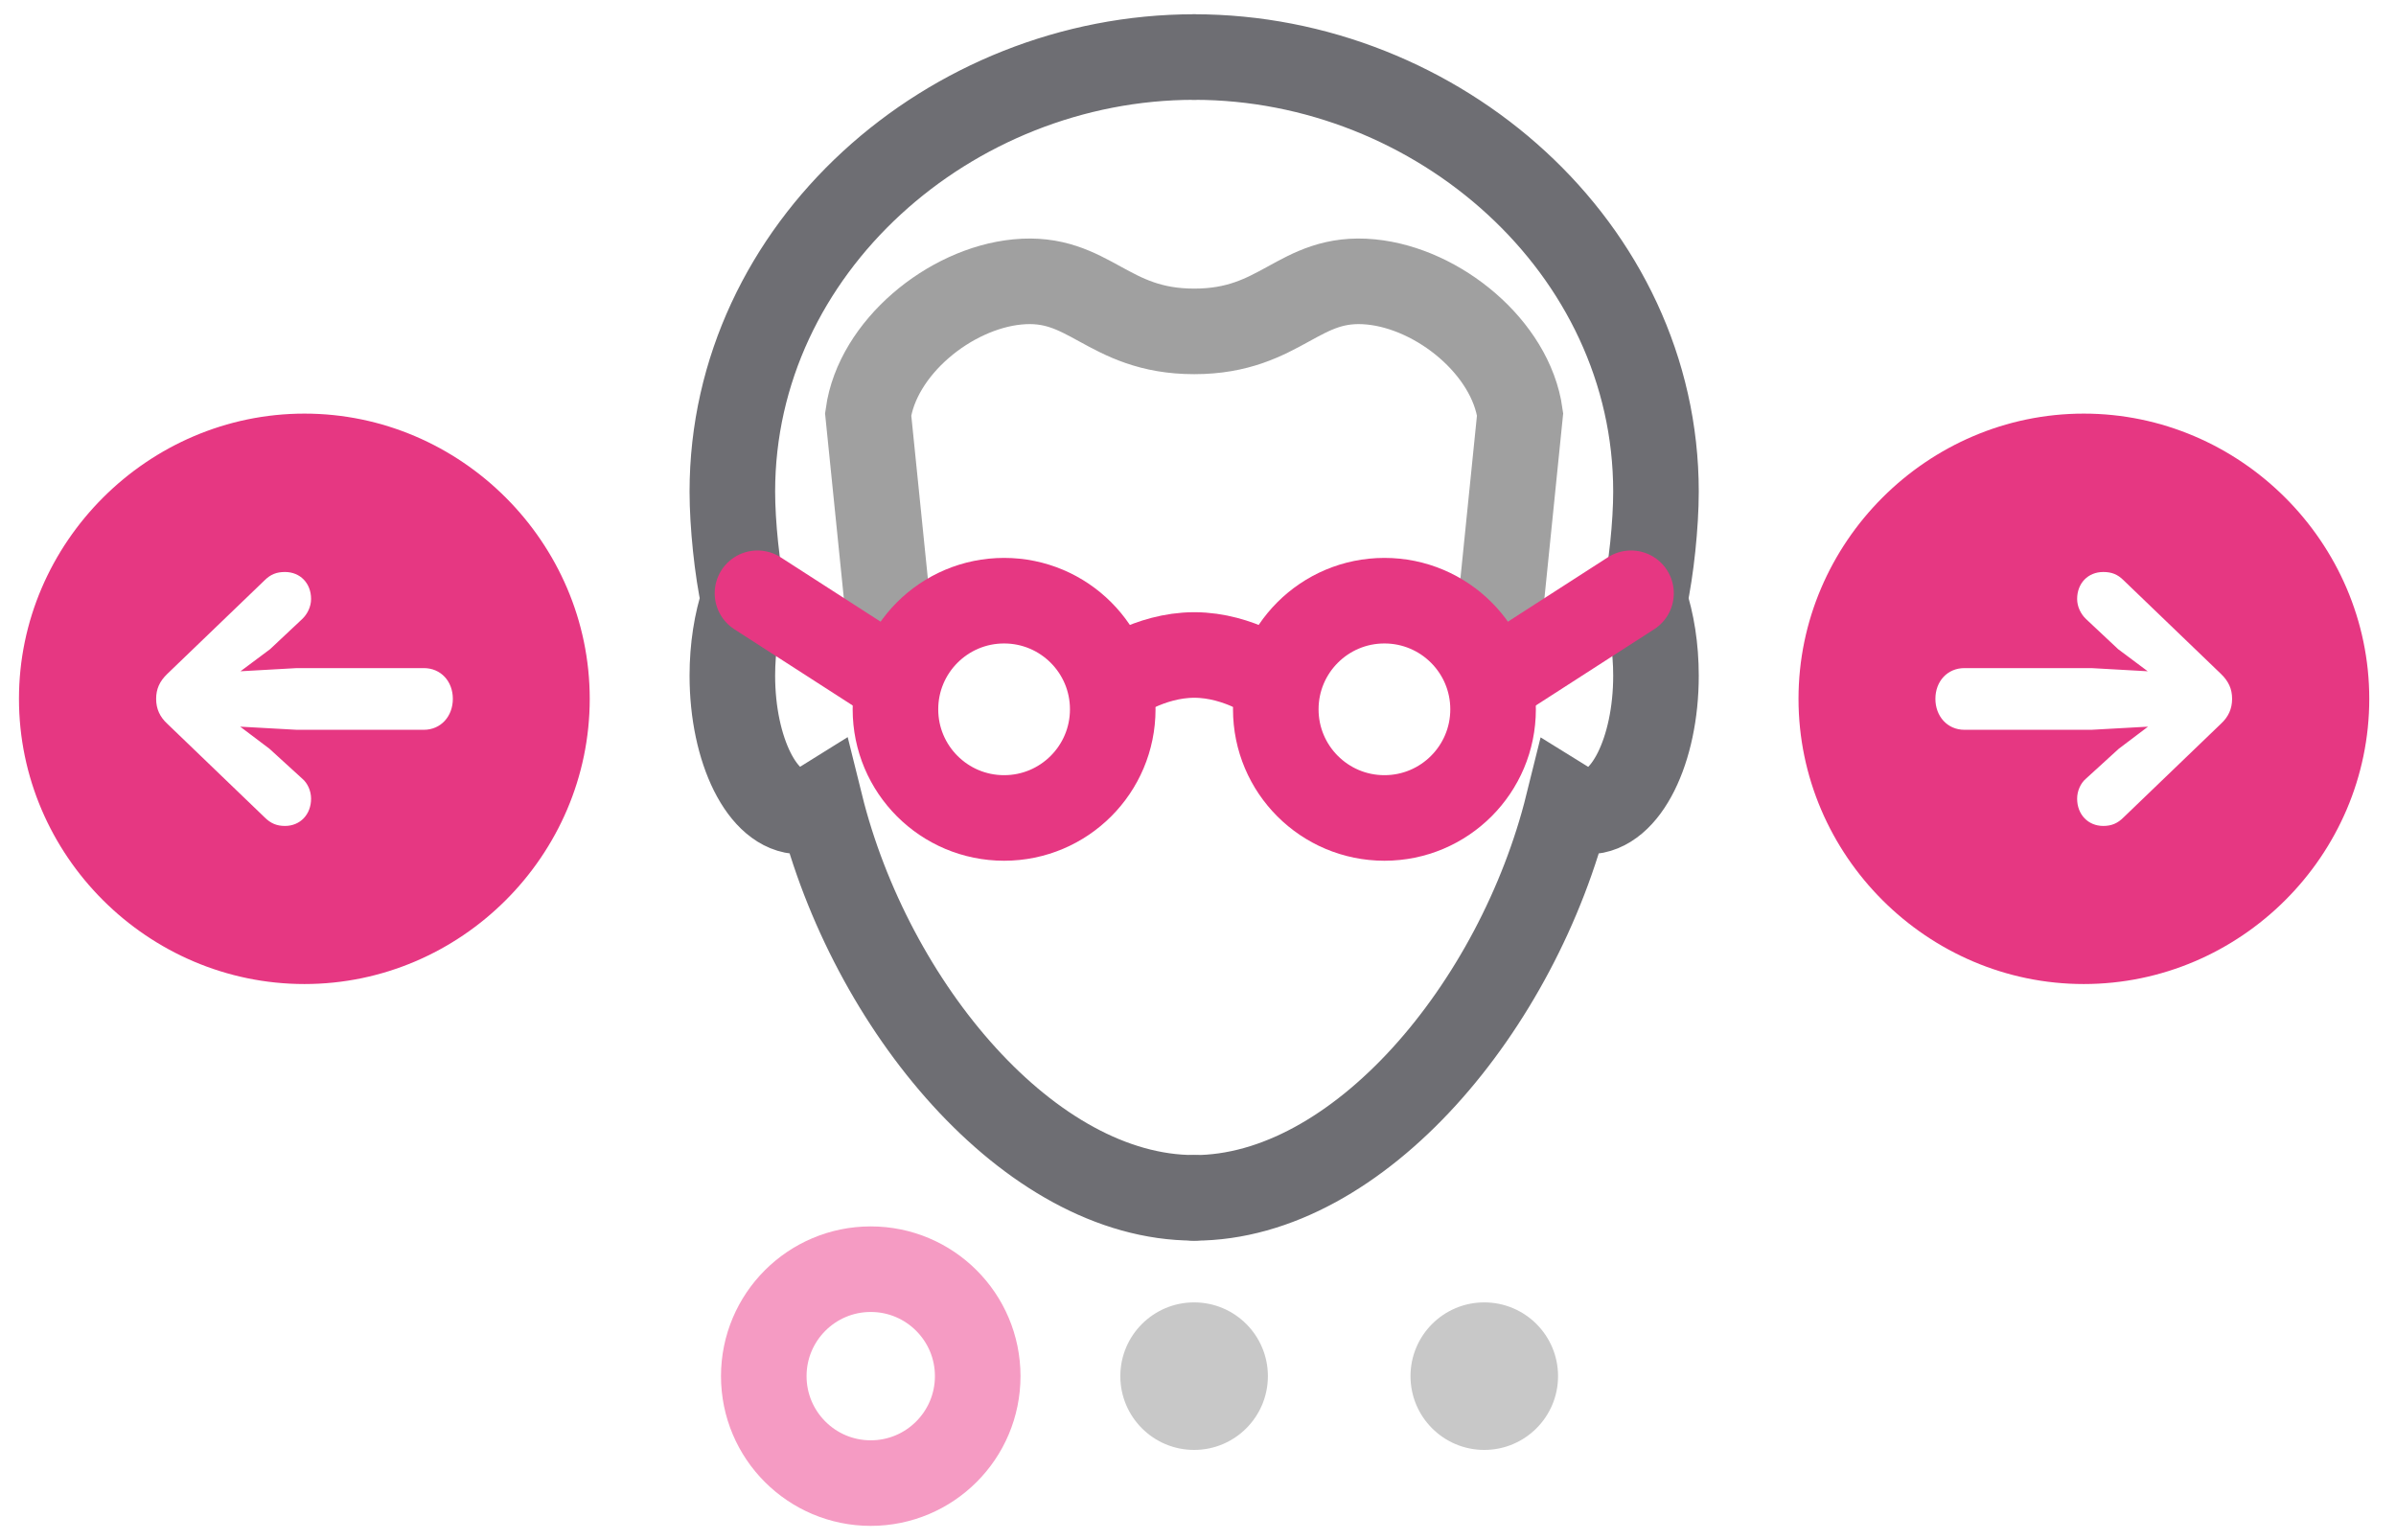
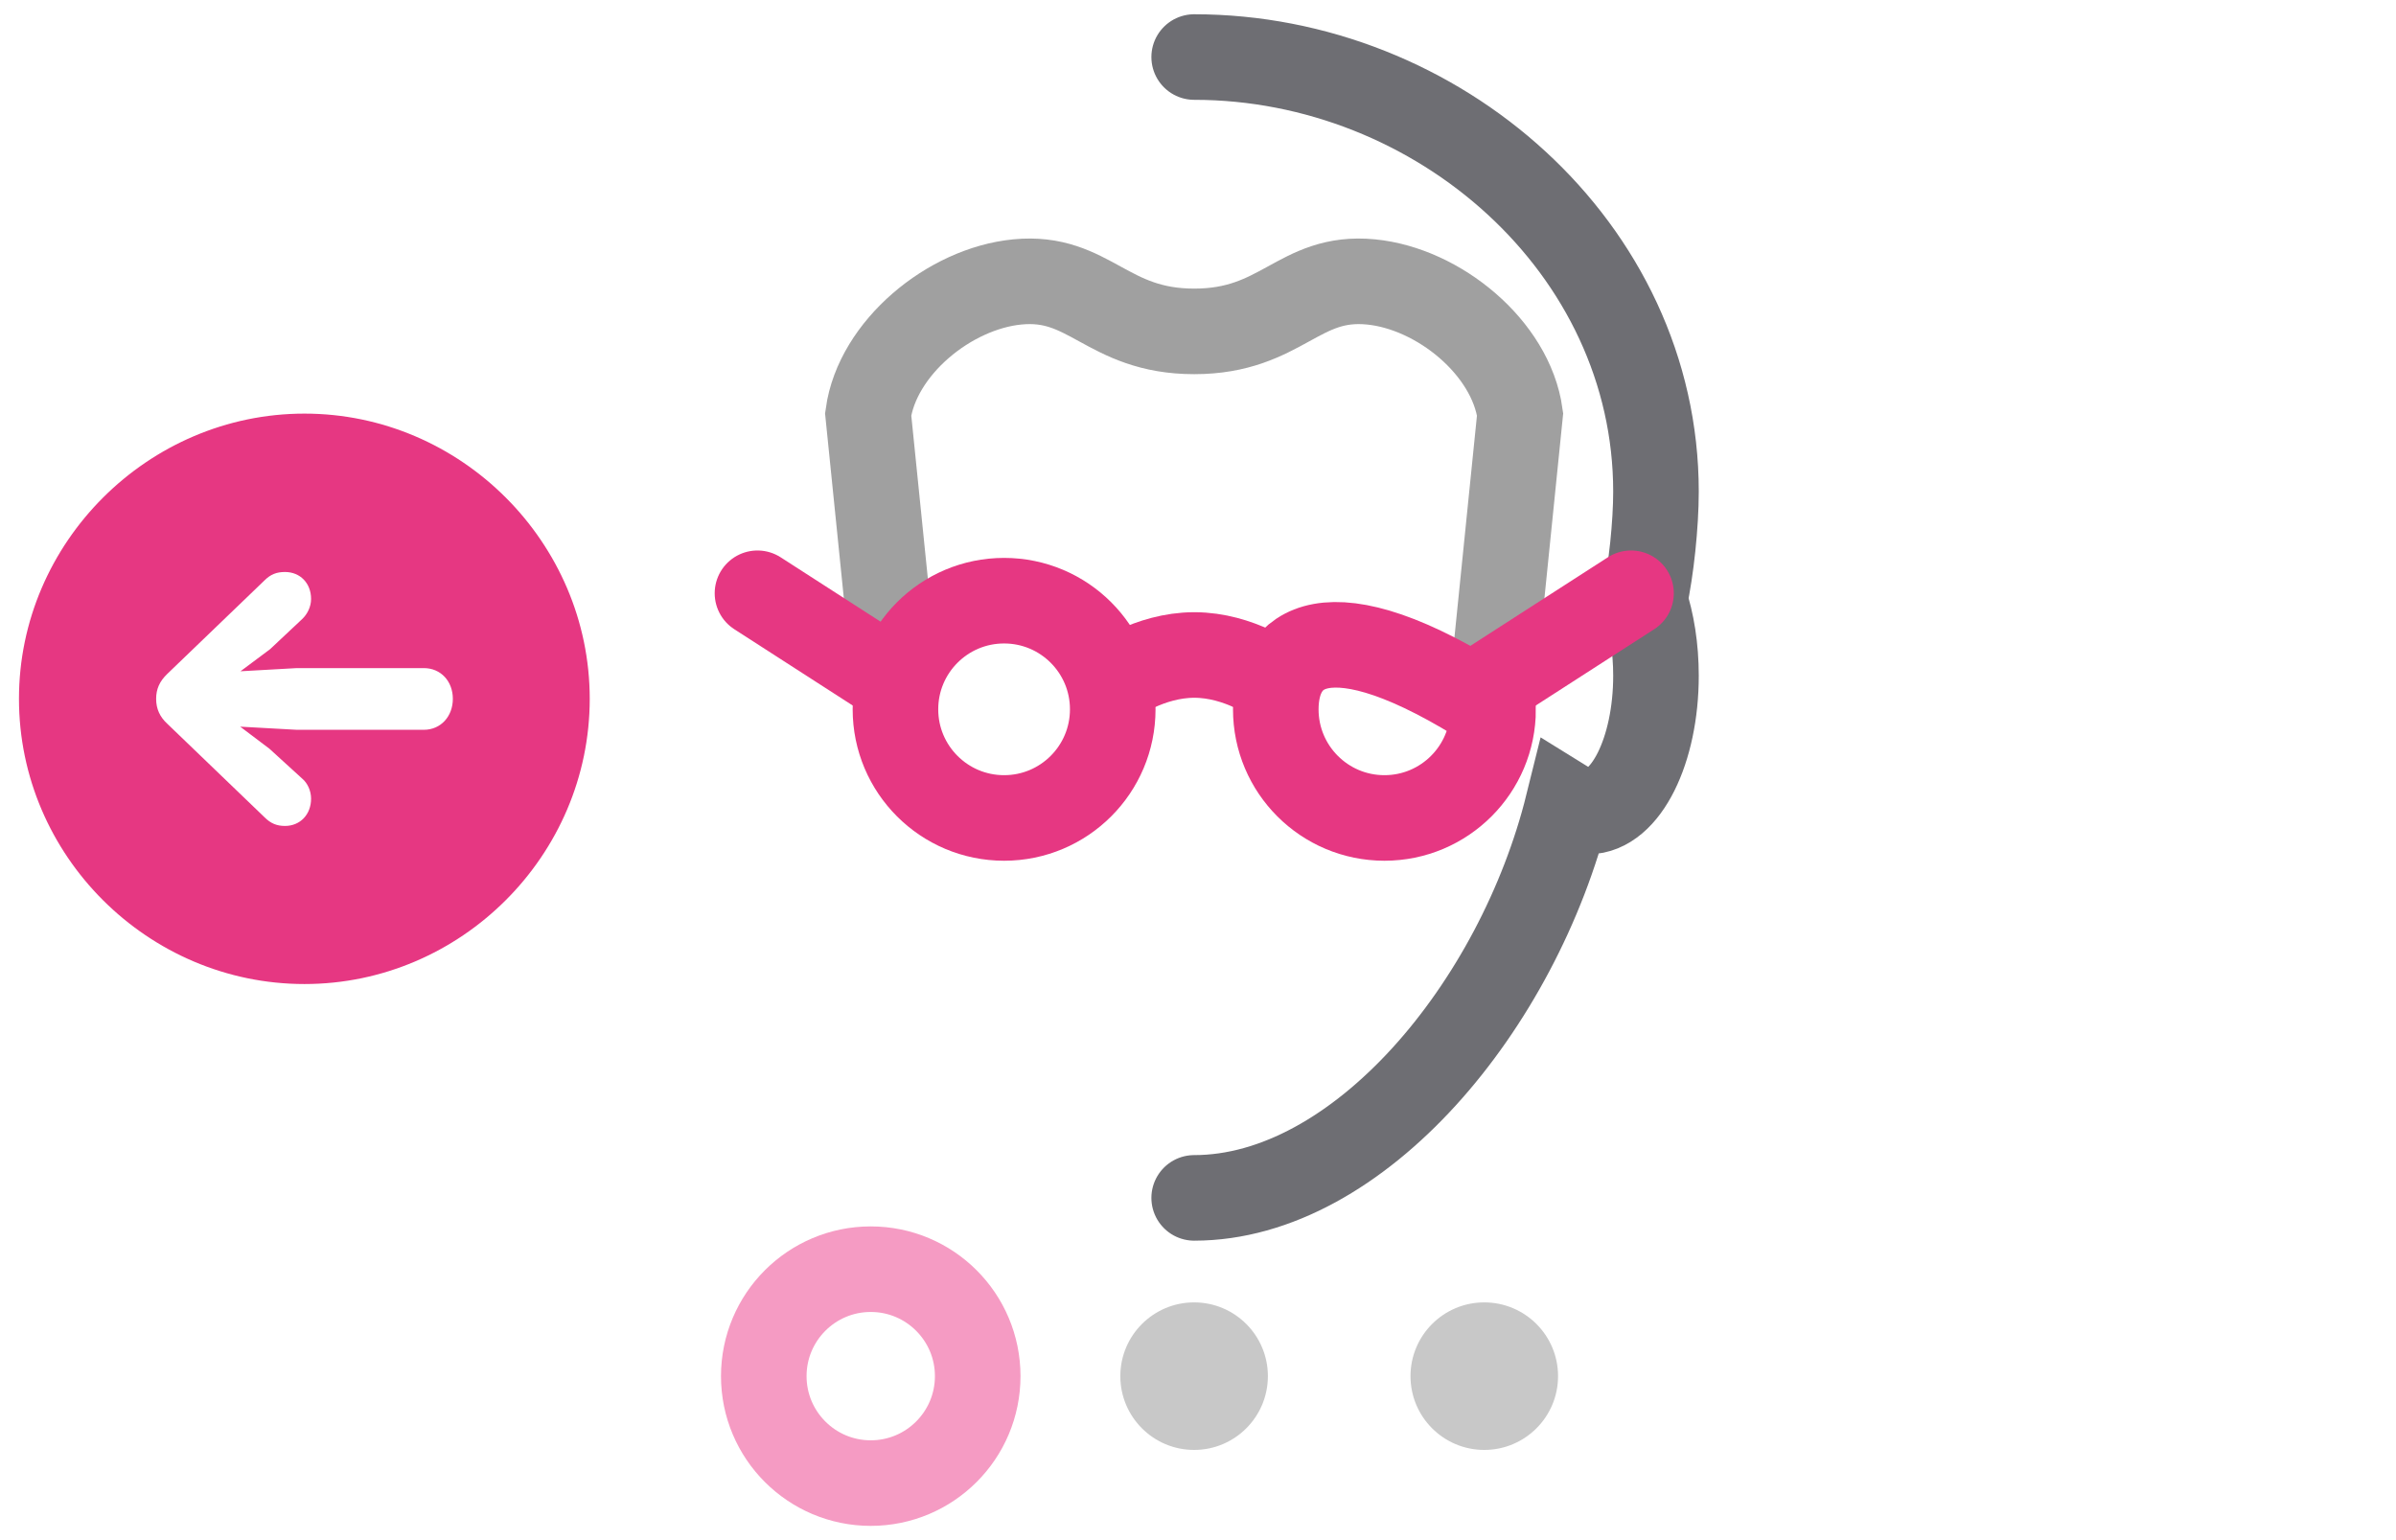
<svg xmlns="http://www.w3.org/2000/svg" width="84" height="54" viewBox="0 0 84 54" fill="none">
  <path d="M10.675 34.502C16.158 34.502 20.675 29.995 20.675 24.502C20.675 19.019 16.158 14.502 10.675 14.502C5.192 14.502 0.665 19.019 0.665 24.502C0.665 29.995 5.182 34.502 10.675 34.502ZM5.474 24.502C5.474 24.16 5.594 23.888 5.866 23.627L9.276 20.347C9.488 20.136 9.699 20.055 9.991 20.055C10.524 20.055 10.906 20.448 10.906 21.001C10.906 21.273 10.775 21.534 10.594 21.705L9.468 22.762L8.431 23.536L10.403 23.425H14.86C15.454 23.425 15.876 23.888 15.876 24.502C15.876 25.116 15.454 25.588 14.86 25.588H10.403L8.421 25.478L9.447 26.253L10.594 27.299C10.786 27.46 10.906 27.731 10.906 28.003C10.906 28.556 10.524 28.959 9.991 28.959C9.699 28.959 9.488 28.868 9.276 28.657L5.866 25.377C5.604 25.136 5.474 24.854 5.474 24.502Z" fill="#E63782" />
-   <path d="M73.053 34.502C67.57 34.502 63.053 29.995 63.053 24.502C63.053 19.019 67.57 14.502 73.053 14.502C78.536 14.502 83.063 19.019 83.063 24.502C83.063 29.995 78.546 34.502 73.053 34.502ZM78.254 24.502C78.254 24.16 78.133 23.888 77.862 23.627L74.451 20.347C74.24 20.136 74.029 20.055 73.737 20.055C73.204 20.055 72.821 20.448 72.821 21.001C72.821 21.273 72.952 21.534 73.133 21.705L74.26 22.762L75.296 23.536L73.324 23.425H68.868C68.274 23.425 67.852 23.888 67.852 24.502C67.852 25.116 68.274 25.588 68.868 25.588H73.324L75.306 25.478L74.28 26.253L73.133 27.299C72.942 27.46 72.821 27.731 72.821 28.003C72.821 28.556 73.204 28.959 73.737 28.959C74.029 28.959 74.24 28.868 74.451 28.657L77.862 25.377C78.123 25.136 78.254 24.854 78.254 24.502Z" fill="#E63782" />
  <path d="M41.866 2C50.413 2 58.056 8.691 58.056 17.237C58.056 18.38 57.891 19.975 57.655 21.047" stroke="#6E6E73" stroke-width="3" stroke-linecap="round" />
-   <path d="M41.864 2C33.318 2 25.675 8.691 25.675 17.237C25.675 18.38 25.84 19.975 26.075 21.047C25.823 21.803 25.675 22.71 25.675 23.687C25.675 26.317 26.741 28.449 28.056 28.449C28.303 28.449 28.536 28.352 28.76 28.212C30.509 35.267 36.101 41.998 41.864 41.998" stroke="#6E6E73" stroke-width="3" stroke-linecap="round" />
  <path d="M57.655 21.049C57.908 21.805 58.056 22.712 58.056 23.689C58.056 26.319 56.99 28.451 55.675 28.451C55.428 28.451 55.195 28.354 54.971 28.215C53.222 35.269 47.63 42 41.866 42" stroke="#6E6E73" stroke-width="3" stroke-linecap="round" />
  <path d="M52.34 23.904L53.292 14.525C52.969 12.196 50.445 10.117 48.063 9.885C45.523 9.637 44.948 11.619 41.868 11.619C38.788 11.619 38.206 9.637 35.666 9.885C33.284 10.117 30.76 12.196 30.436 14.525L31.389 23.904" stroke="#A0A0A0" stroke-width="3" stroke-linecap="round" />
  <path d="M31.393 23.917L26.556 20.801" stroke="#E63782" stroke-width="3" stroke-linecap="round" />
  <path d="M35.202 28.679C37.306 28.679 39.011 26.974 39.011 24.87C39.011 22.766 37.306 21.061 35.202 21.061C33.098 21.061 31.393 22.766 31.393 24.87C31.393 26.974 33.098 28.679 35.202 28.679Z" stroke="#E63782" stroke-width="3" stroke-linecap="round" />
  <path d="M52.344 23.917L57.181 20.801" stroke="#E63782" stroke-width="3" stroke-linecap="round" />
  <path d="M44.727 23.917C44.727 23.917 43.457 22.965 41.87 22.965C40.282 22.965 39.013 23.917 39.013 23.917" stroke="#E63782" stroke-width="3" stroke-linecap="round" />
-   <path d="M48.536 28.679C50.64 28.679 52.345 26.974 52.345 24.87C52.345 22.766 50.64 21.061 48.536 21.061C46.432 21.061 44.727 22.766 44.727 24.87C44.727 26.974 46.432 28.679 48.536 28.679Z" stroke="#E63782" stroke-width="3" stroke-linecap="round" />
+   <path d="M48.536 28.679C50.64 28.679 52.345 26.974 52.345 24.87C46.432 21.061 44.727 22.766 44.727 24.87C44.727 26.974 46.432 28.679 48.536 28.679Z" stroke="#E63782" stroke-width="3" stroke-linecap="round" />
  <path d="M30.527 52C32.598 52 34.277 50.321 34.277 48.25C34.277 46.179 32.598 44.5 30.527 44.5C28.456 44.5 26.777 46.179 26.777 48.25C26.777 50.321 28.456 52 30.527 52Z" stroke="#F59BC3" stroke-width="3" stroke-linecap="round" stroke-linejoin="round" />
  <path d="M41.864 50.837C43.292 50.837 44.45 49.679 44.45 48.25C44.45 46.822 43.292 45.664 41.864 45.664C40.435 45.664 39.277 46.822 39.277 48.25C39.277 49.679 40.435 50.837 41.864 50.837Z" fill="#C8C8C8" />
  <path d="M52.036 50.837C53.465 50.837 54.623 49.679 54.623 48.25C54.623 46.822 53.465 45.664 52.036 45.664C50.608 45.664 49.45 46.822 49.45 48.25C49.45 49.679 50.608 50.837 52.036 50.837Z" fill="#C8C8C8" />
</svg>